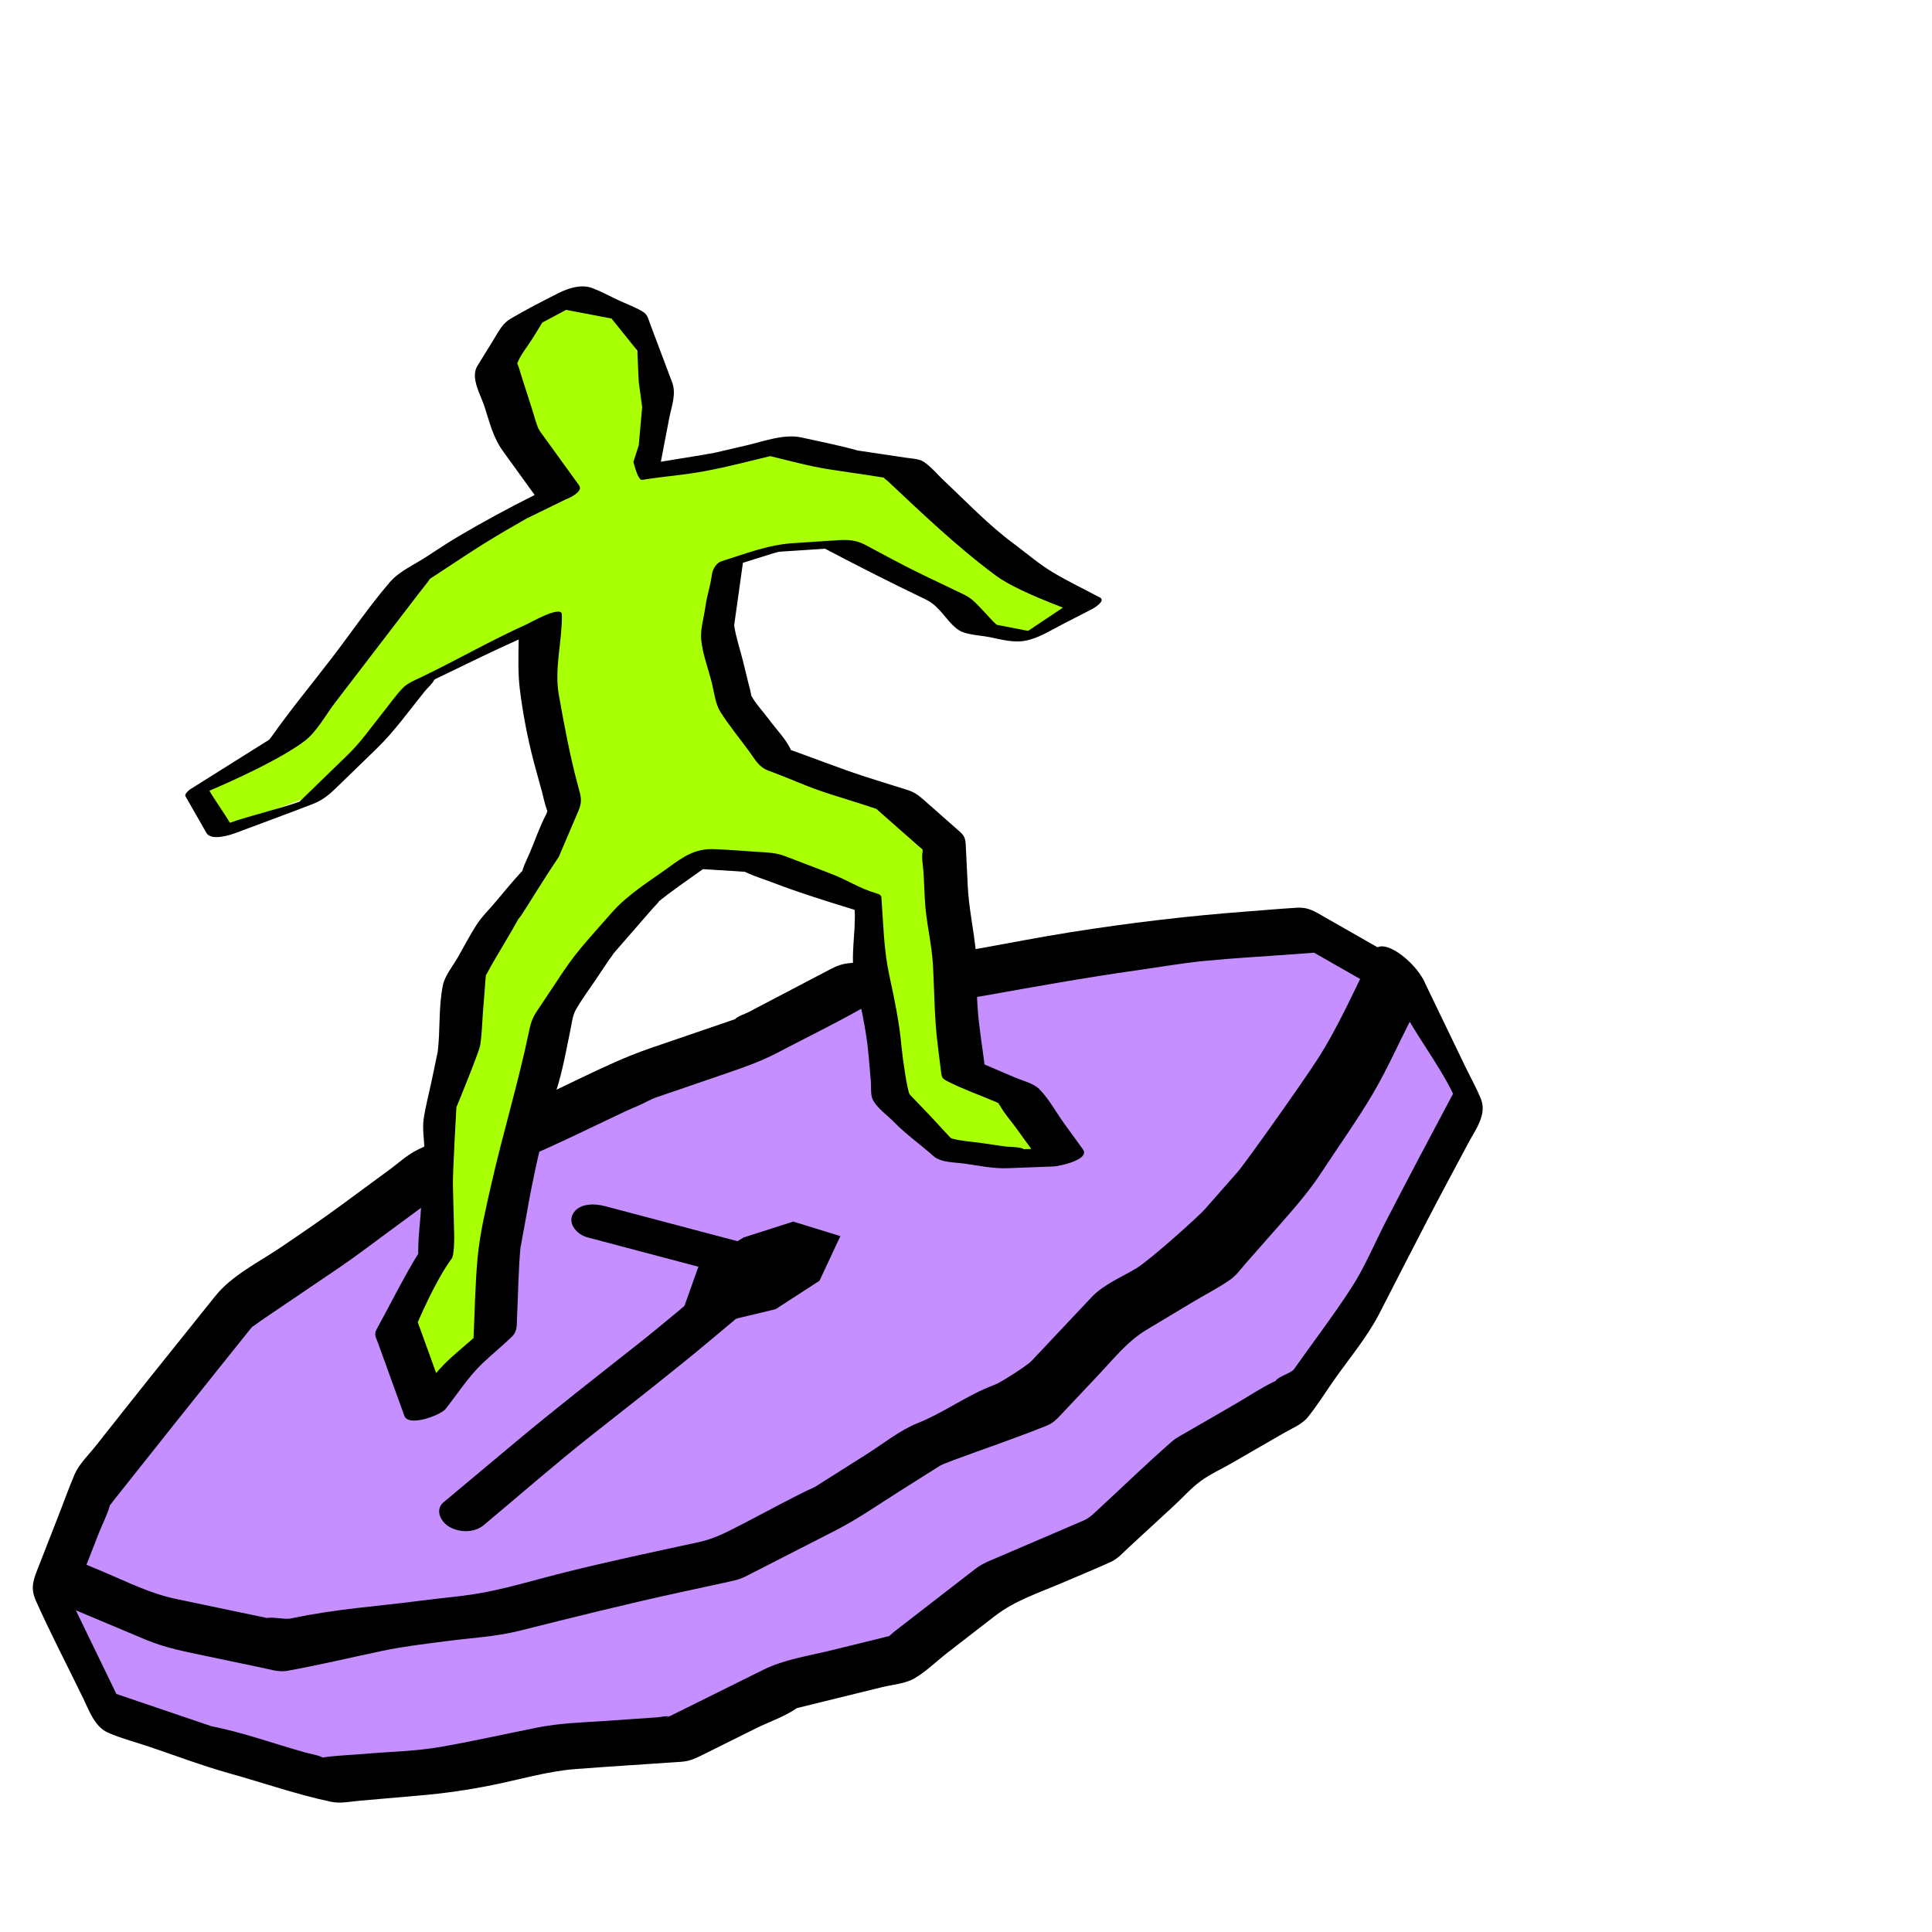
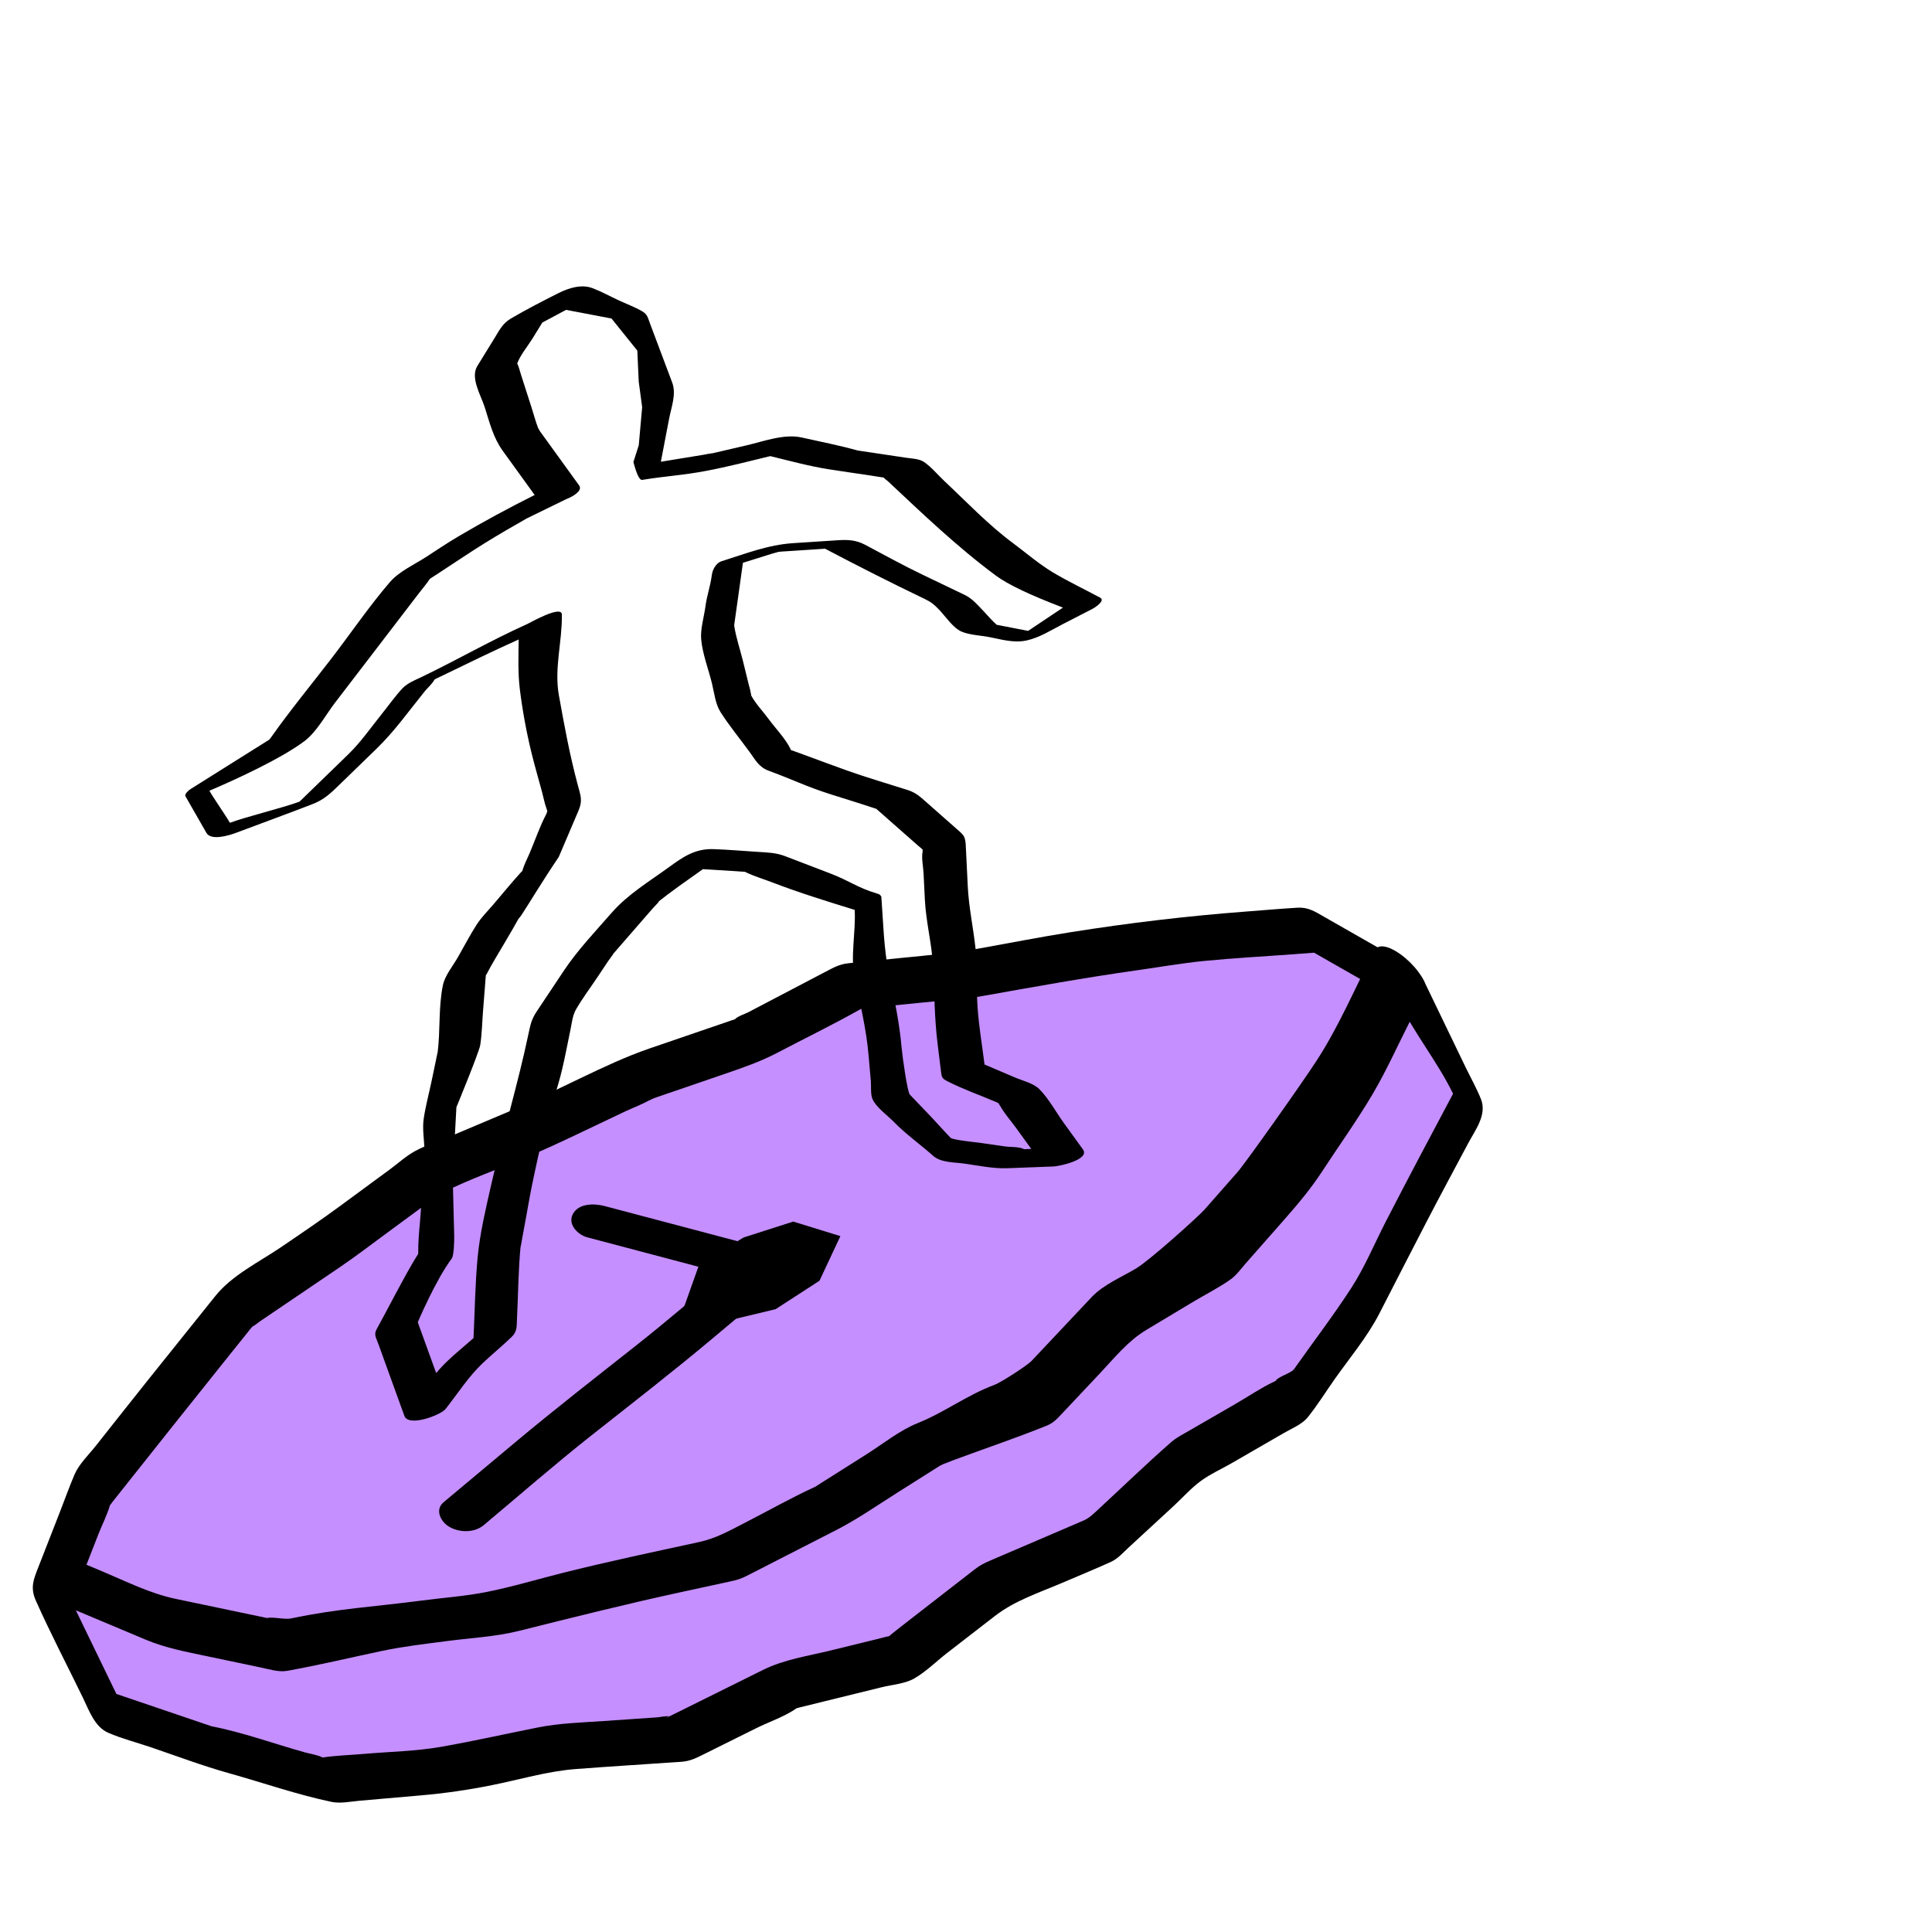
<svg xmlns="http://www.w3.org/2000/svg" width="180" height="180" viewBox="0 0 180 180" fill="none">
  <g clip-path="url(#clip0_6057_111111)">
    <path d="M131.25 91.857L136.449 102.639L131.538 111.887L126.583 121.517L120.249 130.492L110.635 136.046L102.644 143.417L92.623 147.716L83.893 154.474L73.171 157.11L63.306 162.011L52.308 162.768L41.645 164.902L30.661 165.86L20.04 162.891L9.999 159.476L4.746 148.637L8.645 138.656L15.34 130.214L22.139 121.73L31.119 115.643L39.819 109.241L49.795 105.033L59.479 100.427L69.637 96.948L79.267 91.898L90.091 90.813L100.582 88.946L111.169 87.453L122.095 86.631L131.25 91.857Z" fill="#C58FFF" />
-     <path d="M129.148 113.736C128.08 115.813 127.147 118.076 125.873 120.034C124.202 122.605 122.324 125.063 120.555 127.569C120.306 127.924 119.065 128.262 118.856 128.641C118.851 128.651 118.856 128.654 118.847 128.663C118.796 128.68 118.746 128.701 118.698 128.726C117.458 129.316 116.283 130.121 115.096 130.806L110.726 133.331C110.169 133.653 109.607 133.931 109.124 134.353C106.809 136.379 104.594 138.531 102.333 140.617C101.854 141.059 101.512 141.425 100.923 141.677C99.521 142.278 98.12 142.879 96.72 143.48C95.238 144.114 93.757 144.749 92.277 145.385C91.711 145.629 91.324 145.818 90.842 146.19C88.331 148.134 85.82 150.078 83.309 152.021C83.246 152.07 82.984 152.299 82.844 152.43L82.83 152.435C82.59 152.476 82.352 152.552 82.118 152.61L77.455 153.755C75.329 154.279 73.066 154.599 71.095 155.58L62.696 159.747C62.587 159.802 62.468 159.854 62.356 159.91C62.031 159.851 61.52 159.981 61.218 160.002L56.267 160.343C54.184 160.485 52.119 160.542 50.073 160.951C47.079 161.549 44.088 162.223 41.083 162.75C38.747 163.159 36.301 163.199 33.94 163.405C32.653 163.517 31.33 163.55 30.052 163.743C30.031 163.729 30.009 163.717 29.986 163.705C29.507 163.488 28.907 163.404 28.402 163.264C25.535 162.462 22.627 161.398 19.704 160.832C19.696 160.829 19.688 160.826 19.68 160.822C19.064 160.612 18.447 160.403 17.829 160.194C16.157 159.626 14.484 159.057 12.812 158.489L10.844 157.821C9.46 154.969 8.078 152.116 6.696 149.263C7.532 147.128 8.367 144.992 9.201 142.854C9.531 142.01 10 141.118 10.246 140.232C10.326 140.147 10.398 140.054 10.459 139.955L11.575 138.55C14.628 134.698 17.69 130.854 20.761 127.018L23.326 123.817C23.379 123.753 23.447 123.679 23.508 123.605C23.776 123.46 24.041 123.226 24.283 123.062C26.726 121.405 29.17 119.749 31.615 118.093C33.131 117.065 34.586 115.949 36.062 114.863L39.859 112.067C40.314 111.733 40.749 111.356 41.254 111.105C43.75 109.861 46.447 108.915 49.013 107.832C50.587 107.169 52.121 106.463 53.663 105.728L58.263 103.541C59.054 103.165 59.968 102.852 60.708 102.378C60.07 102.787 60.69 102.395 61.011 102.285C61.58 102.091 62.147 101.898 62.716 101.701C64.321 101.15 65.927 100.6 67.532 100.05C69.237 99.466 70.821 98.921 72.415 98.088C74.992 96.735 77.627 95.457 80.165 94.026C80.193 94.009 80.222 93.994 80.251 93.981C80.526 94.066 81.094 93.89 81.374 93.862L86.11 93.387C87.953 93.201 89.823 93.103 91.647 92.778C96.374 91.936 101.081 91.086 105.829 90.414C107.941 90.118 110.057 89.741 112.178 89.531C114.949 89.257 117.74 89.112 120.516 88.904C121.153 88.856 121.79 88.807 122.428 88.76C125.045 90.254 127.661 91.747 130.278 93.239C131.666 96.121 133.987 99.019 135.378 101.9C133.285 105.835 131.193 109.77 129.151 113.734L129.148 113.736ZM62.35 159.917C62.302 159.94 62.256 159.966 62.212 159.995C61.974 160.157 62.172 159.944 62.35 159.917ZM137.976 102.397C137.572 101.382 137.015 100.403 136.54 99.419C135.295 96.836 134.05 94.255 132.807 91.677C132.662 91.31 132.452 90.972 132.187 90.679C131.89 90.304 131.524 89.981 131.102 89.833L123.352 85.408C122.5 84.92 121.88 84.507 120.862 84.569C119.28 84.664 117.698 84.806 116.116 84.925C110.619 85.339 105.188 85.988 99.739 86.852C96.863 87.307 93.999 87.873 91.137 88.384C88.824 88.795 86.505 88.995 84.168 89.229L79.053 89.743C78.231 89.826 77.658 90.145 76.93 90.528L72.112 93.052C71.317 93.468 70.521 93.885 69.726 94.303C69.382 94.484 68.74 94.671 68.477 94.957C68.353 94.999 68.231 95.04 68.11 95.082L66.018 95.798L60.549 97.671C58.283 98.447 56.194 99.447 54.026 100.479C51.831 101.523 49.655 102.617 47.415 103.561L42.322 105.711C41.117 106.218 39.786 106.634 38.639 107.261C37.833 107.702 37.098 108.378 36.358 108.923C34.838 110.041 33.318 111.16 31.797 112.279C29.947 113.64 28.056 114.925 26.153 116.216C24.118 117.594 21.616 118.807 20.062 120.747C18.028 123.286 15.993 125.824 13.957 128.362C12.264 130.48 10.586 132.609 8.903 134.734C8.249 135.559 7.365 136.397 6.946 137.375C6.454 138.524 6.033 139.708 5.579 140.873C4.908 142.588 4.238 144.303 3.57 146.015C3.126 147.152 2.795 147.909 3.347 149.145C4.712 152.204 6.277 155.19 7.738 158.202C8.304 159.372 8.823 160.89 10.082 161.437C11.341 161.984 12.728 162.338 14.029 162.78C16.47 163.61 18.898 164.527 21.384 165.221C24.53 166.1 27.688 167.207 30.883 167.876C31.716 168.051 32.655 167.844 33.495 167.771L39.129 167.279C41.384 167.086 43.627 166.764 45.845 166.316C48.382 165.809 51.003 165.022 53.586 164.823C56.877 164.57 60.173 164.37 63.466 164.143C64.284 164.087 64.84 163.805 65.573 163.44C67.212 162.626 68.85 161.812 70.486 160.998C71.665 160.413 73.137 159.923 74.216 159.155C74.326 159.127 74.436 159.092 74.535 159.069L76.606 158.559L82.162 157.193C83.087 156.965 84.309 156.871 85.152 156.394C86.242 155.779 87.245 154.778 88.228 154.013L92.684 150.564C94.556 149.115 96.791 148.399 98.967 147.468C100.468 146.823 101.984 146.205 103.474 145.53C104.145 145.229 104.61 144.678 105.152 144.178C106.553 142.887 107.954 141.595 109.354 140.303C110.171 139.549 110.965 138.649 111.863 137.989C112.739 137.345 113.8 136.867 114.744 136.325C116.371 135.384 117.998 134.444 119.627 133.504C120.367 133.075 121.305 132.712 121.851 132.031C122.746 130.917 123.516 129.671 124.339 128.505C125.748 126.509 127.384 124.566 128.506 122.389C129.987 119.508 131.46 116.621 132.953 113.746C134.208 111.326 135.506 108.931 136.784 106.523C137.456 105.258 138.561 103.863 137.973 102.387" fill="black" />
+     <path d="M129.148 113.736C128.08 115.813 127.147 118.076 125.873 120.034C124.202 122.605 122.324 125.063 120.555 127.569C120.306 127.924 119.065 128.262 118.856 128.641C118.851 128.651 118.856 128.654 118.847 128.663C118.796 128.68 118.746 128.701 118.698 128.726C117.458 129.316 116.283 130.121 115.096 130.806L110.726 133.331C110.169 133.653 109.607 133.931 109.124 134.353C106.809 136.379 104.594 138.531 102.333 140.617C101.854 141.059 101.512 141.425 100.923 141.677C99.521 142.278 98.12 142.879 96.72 143.48C95.238 144.114 93.757 144.749 92.277 145.385C91.711 145.629 91.324 145.818 90.842 146.19C83.246 152.07 82.984 152.299 82.844 152.43L82.83 152.435C82.59 152.476 82.352 152.552 82.118 152.61L77.455 153.755C75.329 154.279 73.066 154.599 71.095 155.58L62.696 159.747C62.587 159.802 62.468 159.854 62.356 159.91C62.031 159.851 61.52 159.981 61.218 160.002L56.267 160.343C54.184 160.485 52.119 160.542 50.073 160.951C47.079 161.549 44.088 162.223 41.083 162.75C38.747 163.159 36.301 163.199 33.94 163.405C32.653 163.517 31.33 163.55 30.052 163.743C30.031 163.729 30.009 163.717 29.986 163.705C29.507 163.488 28.907 163.404 28.402 163.264C25.535 162.462 22.627 161.398 19.704 160.832C19.696 160.829 19.688 160.826 19.68 160.822C19.064 160.612 18.447 160.403 17.829 160.194C16.157 159.626 14.484 159.057 12.812 158.489L10.844 157.821C9.46 154.969 8.078 152.116 6.696 149.263C7.532 147.128 8.367 144.992 9.201 142.854C9.531 142.01 10 141.118 10.246 140.232C10.326 140.147 10.398 140.054 10.459 139.955L11.575 138.55C14.628 134.698 17.69 130.854 20.761 127.018L23.326 123.817C23.379 123.753 23.447 123.679 23.508 123.605C23.776 123.46 24.041 123.226 24.283 123.062C26.726 121.405 29.17 119.749 31.615 118.093C33.131 117.065 34.586 115.949 36.062 114.863L39.859 112.067C40.314 111.733 40.749 111.356 41.254 111.105C43.75 109.861 46.447 108.915 49.013 107.832C50.587 107.169 52.121 106.463 53.663 105.728L58.263 103.541C59.054 103.165 59.968 102.852 60.708 102.378C60.07 102.787 60.69 102.395 61.011 102.285C61.58 102.091 62.147 101.898 62.716 101.701C64.321 101.15 65.927 100.6 67.532 100.05C69.237 99.466 70.821 98.921 72.415 98.088C74.992 96.735 77.627 95.457 80.165 94.026C80.193 94.009 80.222 93.994 80.251 93.981C80.526 94.066 81.094 93.89 81.374 93.862L86.11 93.387C87.953 93.201 89.823 93.103 91.647 92.778C96.374 91.936 101.081 91.086 105.829 90.414C107.941 90.118 110.057 89.741 112.178 89.531C114.949 89.257 117.74 89.112 120.516 88.904C121.153 88.856 121.79 88.807 122.428 88.76C125.045 90.254 127.661 91.747 130.278 93.239C131.666 96.121 133.987 99.019 135.378 101.9C133.285 105.835 131.193 109.77 129.151 113.734L129.148 113.736ZM62.35 159.917C62.302 159.94 62.256 159.966 62.212 159.995C61.974 160.157 62.172 159.944 62.35 159.917ZM137.976 102.397C137.572 101.382 137.015 100.403 136.54 99.419C135.295 96.836 134.05 94.255 132.807 91.677C132.662 91.31 132.452 90.972 132.187 90.679C131.89 90.304 131.524 89.981 131.102 89.833L123.352 85.408C122.5 84.92 121.88 84.507 120.862 84.569C119.28 84.664 117.698 84.806 116.116 84.925C110.619 85.339 105.188 85.988 99.739 86.852C96.863 87.307 93.999 87.873 91.137 88.384C88.824 88.795 86.505 88.995 84.168 89.229L79.053 89.743C78.231 89.826 77.658 90.145 76.93 90.528L72.112 93.052C71.317 93.468 70.521 93.885 69.726 94.303C69.382 94.484 68.74 94.671 68.477 94.957C68.353 94.999 68.231 95.04 68.11 95.082L66.018 95.798L60.549 97.671C58.283 98.447 56.194 99.447 54.026 100.479C51.831 101.523 49.655 102.617 47.415 103.561L42.322 105.711C41.117 106.218 39.786 106.634 38.639 107.261C37.833 107.702 37.098 108.378 36.358 108.923C34.838 110.041 33.318 111.16 31.797 112.279C29.947 113.64 28.056 114.925 26.153 116.216C24.118 117.594 21.616 118.807 20.062 120.747C18.028 123.286 15.993 125.824 13.957 128.362C12.264 130.48 10.586 132.609 8.903 134.734C8.249 135.559 7.365 136.397 6.946 137.375C6.454 138.524 6.033 139.708 5.579 140.873C4.908 142.588 4.238 144.303 3.57 146.015C3.126 147.152 2.795 147.909 3.347 149.145C4.712 152.204 6.277 155.19 7.738 158.202C8.304 159.372 8.823 160.89 10.082 161.437C11.341 161.984 12.728 162.338 14.029 162.78C16.47 163.61 18.898 164.527 21.384 165.221C24.53 166.1 27.688 167.207 30.883 167.876C31.716 168.051 32.655 167.844 33.495 167.771L39.129 167.279C41.384 167.086 43.627 166.764 45.845 166.316C48.382 165.809 51.003 165.022 53.586 164.823C56.877 164.57 60.173 164.37 63.466 164.143C64.284 164.087 64.84 163.805 65.573 163.44C67.212 162.626 68.85 161.812 70.486 160.998C71.665 160.413 73.137 159.923 74.216 159.155C74.326 159.127 74.436 159.092 74.535 159.069L76.606 158.559L82.162 157.193C83.087 156.965 84.309 156.871 85.152 156.394C86.242 155.779 87.245 154.778 88.228 154.013L92.684 150.564C94.556 149.115 96.791 148.399 98.967 147.468C100.468 146.823 101.984 146.205 103.474 145.53C104.145 145.229 104.61 144.678 105.152 144.178C106.553 142.887 107.954 141.595 109.354 140.303C110.171 139.549 110.965 138.649 111.863 137.989C112.739 137.345 113.8 136.867 114.744 136.325C116.371 135.384 117.998 134.444 119.627 133.504C120.367 133.075 121.305 132.712 121.851 132.031C122.746 130.917 123.516 129.671 124.339 128.505C125.748 126.509 127.384 124.566 128.506 122.389C129.987 119.508 131.46 116.621 132.953 113.746C134.208 111.326 135.506 108.931 136.784 106.523C137.456 105.258 138.561 103.863 137.973 102.387" fill="black" />
    <path d="M128.014 88.593C126.269 92.008 124.736 95.646 122.641 98.856C121.133 101.17 115.996 108.413 115.279 109.223C114.255 110.386 113.231 111.549 112.207 112.71C111.678 113.311 107.142 117.402 105.852 118.176C104.493 118.991 102.801 119.685 101.703 120.852L96.088 126.814C95.741 127.181 93.316 128.779 92.632 129.031C90.126 129.961 87.99 131.589 85.51 132.583C83.823 133.257 82.272 134.52 80.743 135.486L77.178 137.741C76.816 137.974 76.446 138.191 76.093 138.43C76.049 138.459 76.025 138.477 75.998 138.495C73.699 139.553 71.471 140.814 69.218 141.969C67.809 142.691 66.645 143.342 65.111 143.674C60.861 144.597 56.613 145.492 52.395 146.551C50.065 147.137 47.734 147.841 45.378 148.312C43.392 148.71 41.318 148.855 39.311 149.118C34.849 149.704 31.513 149.861 27.106 150.787C26.517 150.909 25.454 150.62 24.867 150.744L16.361 148.961C13.978 148.46 11.816 147.362 9.572 146.419L5.516 144.714C4.59 144.327 3.475 146.23 3.644 147.1C3.859 148.206 4.854 149.099 5.841 149.514C8.408 150.593 10.975 151.672 13.542 152.751C15.445 153.549 17.316 153.892 19.349 154.319L24.33 155.364C25.122 155.529 25.966 155.807 26.767 155.666C29.731 155.134 32.672 154.426 35.621 153.806C37.59 153.392 39.573 153.166 41.57 152.903C43.818 152.607 46.171 152.493 48.372 151.941C53.372 150.69 58.353 149.44 63.385 148.349C64.931 148.011 66.478 147.676 68.026 147.341C68.626 147.211 69.029 147.099 69.57 146.821L77.898 142.559C79.901 141.532 81.763 140.228 83.664 139.028L87.493 136.609C87.812 136.407 88.242 136.318 87.707 136.454C88.094 136.354 88.482 136.168 88.853 136.03C91.731 134.966 94.649 133.98 97.496 132.836C98.18 132.56 98.513 132.16 99.022 131.62C100.163 130.41 101.303 129.199 102.443 127.987C103.852 126.493 105.063 124.948 106.82 123.893L111.214 121.258C112.353 120.574 113.598 119.955 114.678 119.179C115.204 118.8 115.599 118.232 116.028 117.745L119.451 113.857C120.816 112.307 122.07 110.843 123.194 109.118C124.768 106.706 126.472 104.341 127.929 101.858C129.208 99.68 130.254 97.327 131.399 95.078C131.842 94.21 132.285 93.343 132.728 92.475C133.49 90.986 128.917 86.831 128.014 88.6" fill="black" />
    <path d="M72.068 116.527L56.336 112.366C55.379 112.114 53.924 112.085 53.373 113.108C52.86 114.063 53.832 115.045 54.711 115.278L67.363 118.624C64.704 120.88 62.054 123.151 59.321 125.311C55.536 128.302 51.73 131.26 48.03 134.354L41.329 139.959C40.477 140.675 41.073 141.796 41.86 142.251C42.816 142.805 44.196 142.821 45.065 142.096C48.392 139.313 51.666 136.449 55.069 133.759C58.838 130.781 62.638 127.842 66.319 124.755C68.587 122.854 70.856 120.952 73.124 119.051C74.2 118.149 73.068 116.792 72.067 116.527" fill="black" />
-     <path d="M52.068 45.923L48.17 40.532L46.157 34.261L48.767 30.025L53.357 27.572L58.242 29.847L60.846 36.774L59.432 44.141L66.173 43.036L72.722 41.509L78.364 42.818L84.128 43.678L88.061 47.365L92 50.941L96.067 53.958L100.61 56.383L95.715 58.903L91.253 58.034L88.739 55.431L83.397 52.87L78.364 50.941H72.722L67.311 52.87L66.392 58.789L68 65.327L71.862 70.629L77.584 72.723L83.46 74.597L87.94 78.544L88.2 83.843L88.921 89.133L89.081 94.473L89.745 99.854L94.839 102.029L99.015 107.795L94.226 107.976L89.071 107.23L83.844 101.808L83.317 95.786L82.081 90.007L81.634 84.065L76.157 82.375L70.879 80.353L65.148 79.995L59.616 84.023L55.187 89.11L51.509 94.634L50.36 100.114L48.769 105.546L47.523 111.058L46.509 116.582L46.112 124.425L42.851 127.38L39.684 131.382L36.918 123.739L41.909 117.066L41.741 110.479L41.434 104.026L42.765 97.668L43.272 91.241L46.439 85.738L50.58 80.912L53.025 75.178L51.469 69.392L50.408 63.485L50.338 57.806L44.664 60.374L39.072 63.485L34.076 69.063L28.735 74.248L21.234 77.065L19.284 73.657L26.831 68.917L30.659 63.913L34.467 58.949L38.307 53.93L43.608 50.483L47.858 47.98L52.068 45.923Z" fill="#A9FF03" />
    <path d="M66.427 42.219H66.438C66.313 42.216 66.189 42.232 66.069 42.268C66.184 42.246 66.301 42.231 66.418 42.223C66.421 42.224 66.424 42.224 66.427 42.223" fill="black" />
    <path d="M92.857 58.209C92.437 57.842 92.065 57.388 91.682 56.988C91.078 56.363 90.618 55.78 89.842 55.408C88.547 54.788 87.251 54.167 85.955 53.545C84.141 52.674 82.379 51.698 80.599 50.755C79.713 50.29 78.96 50.273 77.977 50.338C76.62 50.426 75.263 50.515 73.905 50.604C71.525 50.759 69.461 51.591 67.2 52.298C66.802 52.423 66.409 52.949 66.328 53.527C66.149 54.802 65.884 55.328 65.708 56.605C65.574 57.546 65.238 58.648 65.33 59.598C65.46 60.943 66.007 62.349 66.329 63.661C66.546 64.542 66.644 65.58 67.132 66.348C67.944 67.621 68.93 68.814 69.82 70.035C70.39 70.818 70.705 71.473 71.613 71.806C73.826 72.616 75.101 73.274 77.348 73.989C78.78 74.445 80.219 74.881 81.644 75.359C81.787 75.479 81.924 75.608 82.067 75.731C82.68 76.271 83.293 76.811 83.905 77.351C84.46 77.839 85.015 78.328 85.57 78.818C85.706 78.922 85.835 79.034 85.958 79.154C85.964 79.226 85.962 79.299 85.95 79.371C85.844 79.985 86.018 80.766 86.047 81.386C86.089 82.198 86.129 83.01 86.168 83.823C86.268 85.883 86.814 87.905 86.925 89.963C87.057 92.413 87.052 94.813 87.353 97.248C87.459 98.116 87.568 98.985 87.674 99.854C87.74 100.386 87.78 100.487 88.276 100.741C89.698 101.471 91.255 102.013 92.726 102.641C92.803 102.675 92.888 102.708 92.968 102.743C93.055 102.848 93.135 102.959 93.207 103.076C93.601 103.773 94.178 104.416 94.647 105.063C95.126 105.724 95.604 106.385 96.082 107.045H95.998C95.805 107.053 95.61 107.058 95.417 107.068C95.002 106.825 94.087 106.879 93.608 106.807L91.249 106.466C91.022 106.433 88.769 106.217 88.557 106.001C87.952 105.373 87.095 104.409 86.49 103.78C85.96 103.232 85.297 102.531 84.766 101.981C84.541 101.749 84.077 98.465 84.001 97.609C83.799 95.277 83.332 93.092 82.839 90.798C82.331 88.422 82.296 85.97 82.113 83.549C82.081 83.474 82.03 83.408 81.965 83.358C81.9 83.308 81.824 83.276 81.743 83.263C79.755 82.65 79.242 82.101 77.299 81.356L73.148 79.767C72.303 79.443 71.516 79.424 70.609 79.368C69.243 79.282 67.875 79.161 66.506 79.112C64.754 79.046 63.625 79.846 62.321 80.794C60.479 82.134 58.478 83.328 56.978 85.051C55.446 86.811 53.825 88.499 52.53 90.442C51.689 91.706 50.848 92.969 50.006 94.232C49.527 94.952 49.419 95.448 49.239 96.313C48.245 101.054 46.829 105.665 45.761 110.392C45.262 112.601 44.711 114.896 44.5 117.148C44.267 119.64 44.237 122.166 44.117 124.666C43.066 125.603 41.91 126.499 40.97 127.541C40.857 127.667 40.75 127.802 40.638 127.928L38.923 123.191C38.864 123.336 40.542 119.321 42.086 117.257C42.302 116.968 42.324 115.541 42.318 115.155C42.277 113.578 42.237 112 42.197 110.42C42.169 109.258 42.522 103.162 42.522 103.162C42.522 103.162 44.646 98.008 44.742 97.368C44.904 96.305 44.922 95.207 45.007 94.135C45.069 93.351 45.131 92.567 45.193 91.784C45.215 91.504 45.229 91.223 45.259 90.944C45.289 90.665 45.337 90.754 45.279 90.866C45.889 89.675 46.622 88.533 47.289 87.373C47.609 86.818 47.947 86.268 48.25 85.703C48.267 85.67 48.288 85.639 48.306 85.606C48.405 85.499 48.495 85.386 48.575 85.265C49.419 83.987 50.337 82.398 52.058 79.84C52.672 78.4 53.286 76.961 53.9 75.521C54.305 74.57 54.09 74.116 53.822 73.106C53.074 70.32 52.582 67.619 52.071 64.781C51.619 62.273 52.381 59.807 52.349 57.258C52.334 56.339 49.419 58.003 49.109 58.145C45.61 59.729 42.8 61.373 39.344 63.043C38.706 63.353 37.98 63.616 37.484 64.143C36.823 64.849 36.253 65.67 35.646 66.422C34.601 67.721 33.631 69.135 32.43 70.297L27.905 74.688C26.391 75.257 22.932 76.091 21.419 76.659C20.985 75.9 19.94 74.429 19.507 73.671C21.951 72.634 26.207 70.673 28.357 69.055C29.498 68.198 30.334 66.623 31.192 65.5C31.886 64.593 32.58 63.687 33.274 62.782C35.19 60.284 37.103 57.786 39.015 55.288C39.352 54.845 39.732 54.41 40.044 53.945C40.093 53.903 40.145 53.864 40.199 53.829C40.547 53.614 40.888 53.383 41.231 53.159C42.538 52.307 43.833 51.429 45.158 50.607C46.454 49.804 47.78 49.035 49.106 48.282C49.078 48.305 49.338 48.175 49.58 48.055C50.067 47.818 50.552 47.581 51.035 47.344L52.717 46.522C53.15 46.353 53.532 46.141 53.77 45.914C53.82 45.871 53.865 45.824 53.906 45.772C54.006 45.647 54.061 45.518 54.026 45.396C54.015 45.331 53.988 45.268 53.949 45.215C52.959 43.849 51.971 42.482 50.984 41.114C50.762 40.804 50.536 40.5 50.315 40.191C50.256 40.106 50.154 39.901 50.124 39.85C49.898 39.261 49.736 38.634 49.544 38.035C49.211 36.995 48.877 35.955 48.543 34.916C48.441 34.599 48.363 34.263 48.233 33.958C48.219 33.922 48.203 33.886 48.184 33.852C48.191 33.847 48.196 33.841 48.198 33.833C48.5 33.042 49.177 32.244 49.619 31.526C49.921 31.036 50.223 30.545 50.526 30.053L52.74 28.869L56.974 29.676L59.377 32.664L59.509 35.558L59.829 37.931L59.512 41.483L59.013 43.044C59.315 44.194 59.588 44.749 59.832 44.71C62.08 44.341 63.59 44.292 65.824 43.865C67.816 43.485 69.792 42.977 71.765 42.496C73.561 42.933 75.363 43.426 77.184 43.716C78.478 43.921 79.778 44.103 81.075 44.297C81.489 44.359 81.909 44.439 82.328 44.492C82.425 44.616 82.685 44.797 82.742 44.851C85.997 47.906 89.198 50.968 92.787 53.63C93.893 54.45 95.975 55.443 99.034 56.608L95.788 58.778L93.653 58.364C93.428 58.318 92.888 58.215 92.857 58.209ZM93.037 102.781C93.298 102.914 93.06 102.846 92.975 102.754C92.995 102.763 93.018 102.772 93.037 102.785V102.781ZM98.124 53.344C96.8 52.556 95.592 51.502 94.356 50.584C92.076 48.893 90.05 46.756 87.98 44.814C87.376 44.249 86.775 43.506 86.09 43.044C85.638 42.734 84.963 42.727 84.425 42.647L81.315 42.181C80.888 42.119 80.463 42.053 80.034 41.991L79.913 41.973C78.195 41.495 76.421 41.145 74.681 40.759C73.061 40.401 71.181 41.111 69.591 41.483C68.54 41.727 67.489 41.972 66.438 42.218C66.445 42.219 66.453 42.219 66.46 42.218C66.446 42.221 66.432 42.223 66.418 42.224C66.121 42.294 66.031 42.288 66.07 42.269C65.88 42.303 65.69 42.347 65.511 42.375C64.198 42.59 62.884 42.805 61.57 43.02C61.828 41.688 62.084 40.354 62.338 39.02C62.554 37.889 63.035 36.72 62.621 35.624C61.932 33.792 61.243 31.96 60.556 30.13C60.359 29.607 60.324 29.289 59.834 29.004C59.147 28.601 58.361 28.317 57.639 27.98C56.836 27.607 56.033 27.161 55.205 26.847C54.159 26.451 52.967 26.837 52.005 27.322C50.525 28.067 49.024 28.839 47.595 29.679C46.82 30.135 46.51 30.794 46.051 31.539C45.526 32.393 45 33.246 44.474 34.097C43.797 35.2 44.791 36.791 45.158 37.932C45.631 39.405 45.946 40.766 46.848 42.014C47.836 43.381 48.825 44.749 49.813 46.117C47.411 47.319 45.086 48.574 42.761 49.944C41.715 50.559 40.708 51.236 39.691 51.898C38.606 52.599 37.182 53.24 36.331 54.228C34.417 56.452 32.734 58.932 30.947 61.262C29.056 63.726 27.055 66.144 25.266 68.68C25.206 68.769 25.138 68.852 25.064 68.928C24.938 69.008 24.811 69.087 24.685 69.165L22.091 70.792L17.734 73.529C17.629 73.595 17.156 73.968 17.282 74.19C17.931 75.326 18.581 76.463 19.233 77.6C19.668 78.361 21.39 77.818 21.955 77.606C24.35 76.705 26.76 75.831 29.143 74.907C30.206 74.494 30.83 73.884 31.623 73.113L35.101 69.737C36.761 68.125 38.117 66.211 39.567 64.414C39.804 64.119 40.299 63.69 40.476 63.319C40.534 63.285 40.588 63.254 40.631 63.231L44.883 61.177C46.022 60.626 47.172 60.1 48.324 59.58C48.303 61.106 48.247 62.66 48.424 64.153C48.67 66.154 49.032 68.14 49.509 70.099C49.809 71.339 50.175 72.572 50.506 73.807C50.642 74.311 50.739 74.857 50.921 75.347C50.949 75.42 50.972 75.495 50.991 75.571C50.97 75.663 50.939 75.754 50.899 75.84C50.287 77.002 49.853 78.294 49.339 79.5C49.134 79.98 48.881 80.462 48.719 80.957C48.697 81.017 48.681 81.08 48.673 81.143C48.619 81.184 48.569 81.231 48.525 81.283C47.64 82.251 46.812 83.278 45.958 84.276C45.435 84.883 44.845 85.471 44.408 86.147C43.774 87.132 43.23 88.193 42.645 89.21C42.194 89.996 41.453 90.892 41.267 91.778C40.84 93.812 41.034 96.004 40.773 98.069C40.773 97.985 40.664 98.556 40.63 98.716C40.49 99.388 40.349 100.06 40.208 100.731C39.966 101.889 39.648 103.056 39.476 104.23C39.344 105.13 39.503 106.101 39.547 107.006C39.609 108.323 39.2 109.53 39.25 110.845C39.331 112.996 38.94 114.691 38.965 116.817C37.984 118.302 35.703 122.768 35.09 123.842C34.804 124.346 35.056 124.666 35.245 125.198C35.556 126.057 35.865 126.914 36.175 127.77C36.676 129.153 37.176 130.535 37.677 131.917C38.064 132.98 41.063 131.84 41.51 131.274C42.618 129.873 43.64 128.271 44.933 127.039C45.827 126.186 46.793 125.406 47.68 124.549C48.206 124.041 48.132 123.533 48.168 122.823C48.282 120.576 48.287 118.291 48.51 116.049C48.467 116.482 48.612 115.584 48.641 115.429C48.766 114.744 48.892 114.061 49.019 113.376C49.182 112.49 49.329 111.599 49.507 110.716C49.889 108.847 50.29 106.955 50.78 105.112C51.271 103.269 51.943 101.464 52.378 99.604C52.664 98.398 52.889 97.172 53.143 95.962C53.283 95.295 53.337 94.612 53.677 94.024C54.284 92.977 55.032 91.988 55.703 90.98C56.03 90.489 56.358 89.999 56.685 89.508C56.79 89.353 57.405 88.548 57.019 88.997C57.8 88.089 58.591 87.192 59.377 86.284C59.852 85.738 60.328 85.192 60.803 84.646C60.952 84.474 61.778 83.653 61.174 84.136C62.562 83.026 64.036 82.007 65.492 80.976C66.532 81.041 67.571 81.106 68.611 81.17C68.873 81.188 69.138 81.214 69.4 81.221C69.428 81.236 69.456 81.251 69.504 81.274C70.294 81.652 71.168 81.91 71.984 82.224C74.502 83.189 77.054 83.977 79.629 84.771C79.748 86.863 79.199 89.122 79.638 91.168C80.147 93.549 80.71 95.869 80.921 98.291C80.992 99.099 81.063 99.906 81.133 100.713C81.175 101.193 81.097 101.921 81.277 102.366C81.601 103.159 82.727 103.952 83.305 104.551C84.332 105.617 85.862 106.721 86.968 107.709C87.665 108.332 89.013 108.287 89.908 108.417C91.206 108.604 92.501 108.882 93.815 108.842C95.263 108.794 96.713 108.732 98.162 108.677C98.724 108.655 101.581 108.033 100.893 107.082C100.307 106.274 99.722 105.466 99.137 104.658C98.399 103.638 97.716 102.358 96.827 101.467C96.284 100.924 95.242 100.676 94.536 100.375C93.599 99.975 92.663 99.575 91.727 99.177C91.505 97.417 91.203 95.647 91.08 93.882C90.949 92.028 91.088 90.146 90.881 88.302C90.669 86.398 90.261 84.511 90.166 82.599L89.975 78.708C89.934 77.869 89.715 77.743 89.086 77.19L86.077 74.535C85.541 74.062 85.187 73.803 84.513 73.587C82.668 72.999 80.8 72.456 78.976 71.809C77.817 71.399 76.667 70.965 75.514 70.543C74.978 70.347 74.444 70.145 73.906 69.954C73.841 69.931 73.761 69.908 73.686 69.882C73.68 69.85 73.67 69.82 73.654 69.792C73.18 68.808 72.259 67.876 71.613 66.994C71.112 66.304 70.386 65.558 69.98 64.783C70.009 64.787 69.931 64.505 69.924 64.458C69.891 64.226 69.811 63.993 69.755 63.768L69.204 61.52C68.942 60.47 68.569 59.385 68.407 58.306C68.405 58.276 68.405 58.246 68.407 58.215C68.434 57.971 68.475 57.726 68.509 57.482L68.814 55.312C68.948 54.352 69.082 53.393 69.216 52.435C69.509 52.343 69.802 52.251 70.094 52.16L71.942 51.581C72.06 51.545 72.334 51.473 72.551 51.412C72.654 51.402 72.745 51.393 72.797 51.39C73.425 51.349 74.053 51.308 74.68 51.267L76.871 51.123C79.936 52.736 83.005 54.294 86.13 55.792C86.75 56.087 87.023 56.315 87.503 56.813C88.1 57.434 88.806 58.525 89.614 58.858C90.37 59.168 91.378 59.202 92.178 59.357C93.326 59.581 94.463 59.925 95.632 59.674C96.833 59.417 97.949 58.701 99.03 58.143L101.784 56.727C101.958 56.637 103.038 55.968 102.49 55.676C101.041 54.901 99.538 54.185 98.124 53.344Z" fill="black" />
    <path d="M78.296 115.167L76.35 119.323L72.262 121.973L67.541 123.106L63.394 122.72L65.149 117.787L69.287 115.29L73.904 113.812L78.296 115.167Z" fill="black" />
  </g>
  <defs>
    <clipPath id="clip0_6057_111111">
      <rect width="180" height="180" fill="white" />
    </clipPath>
  </defs>
</svg>